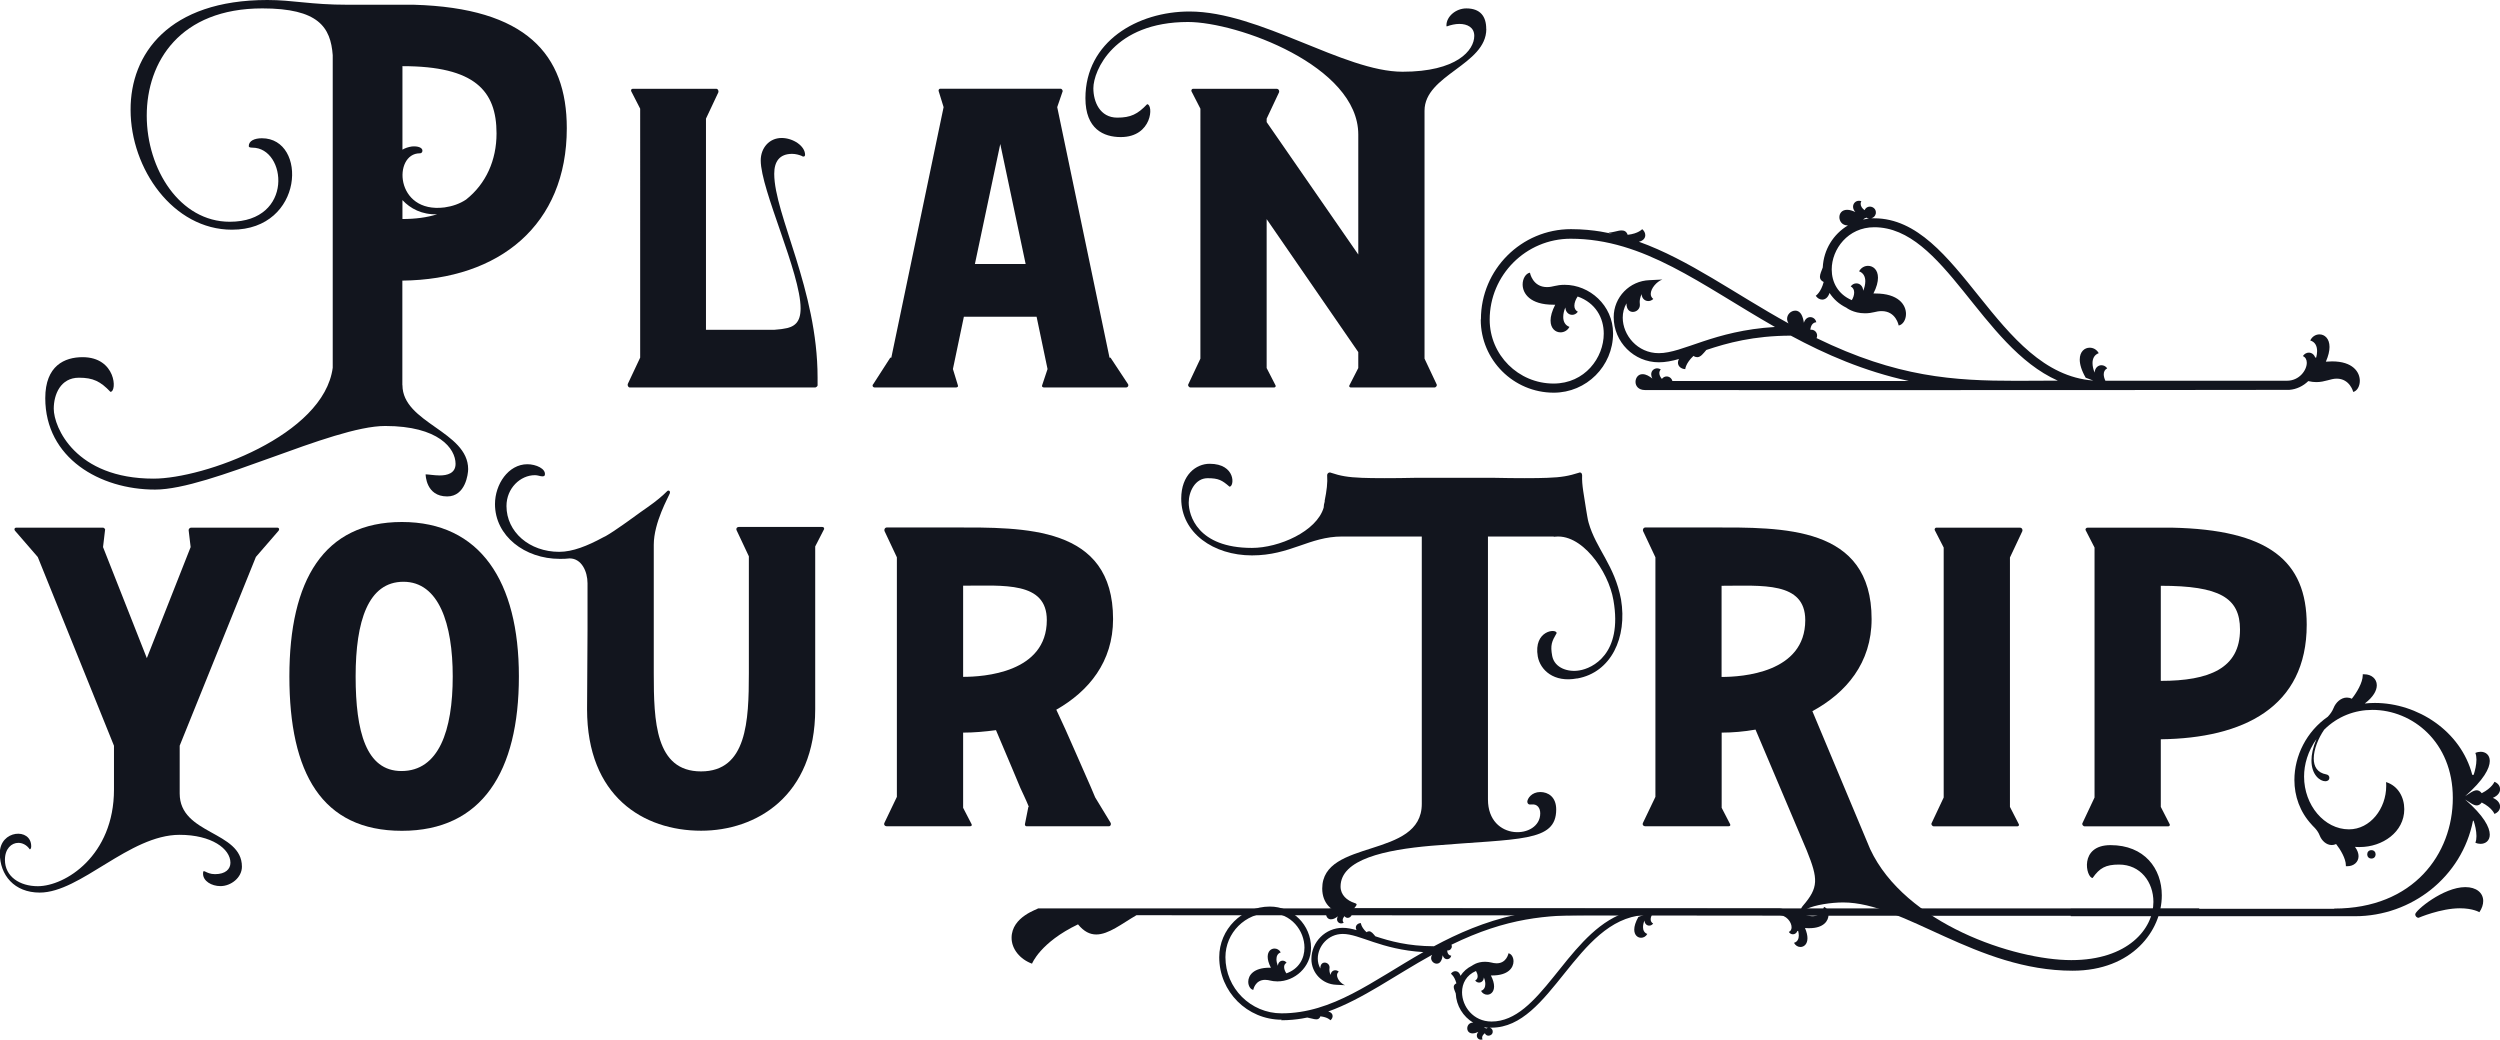
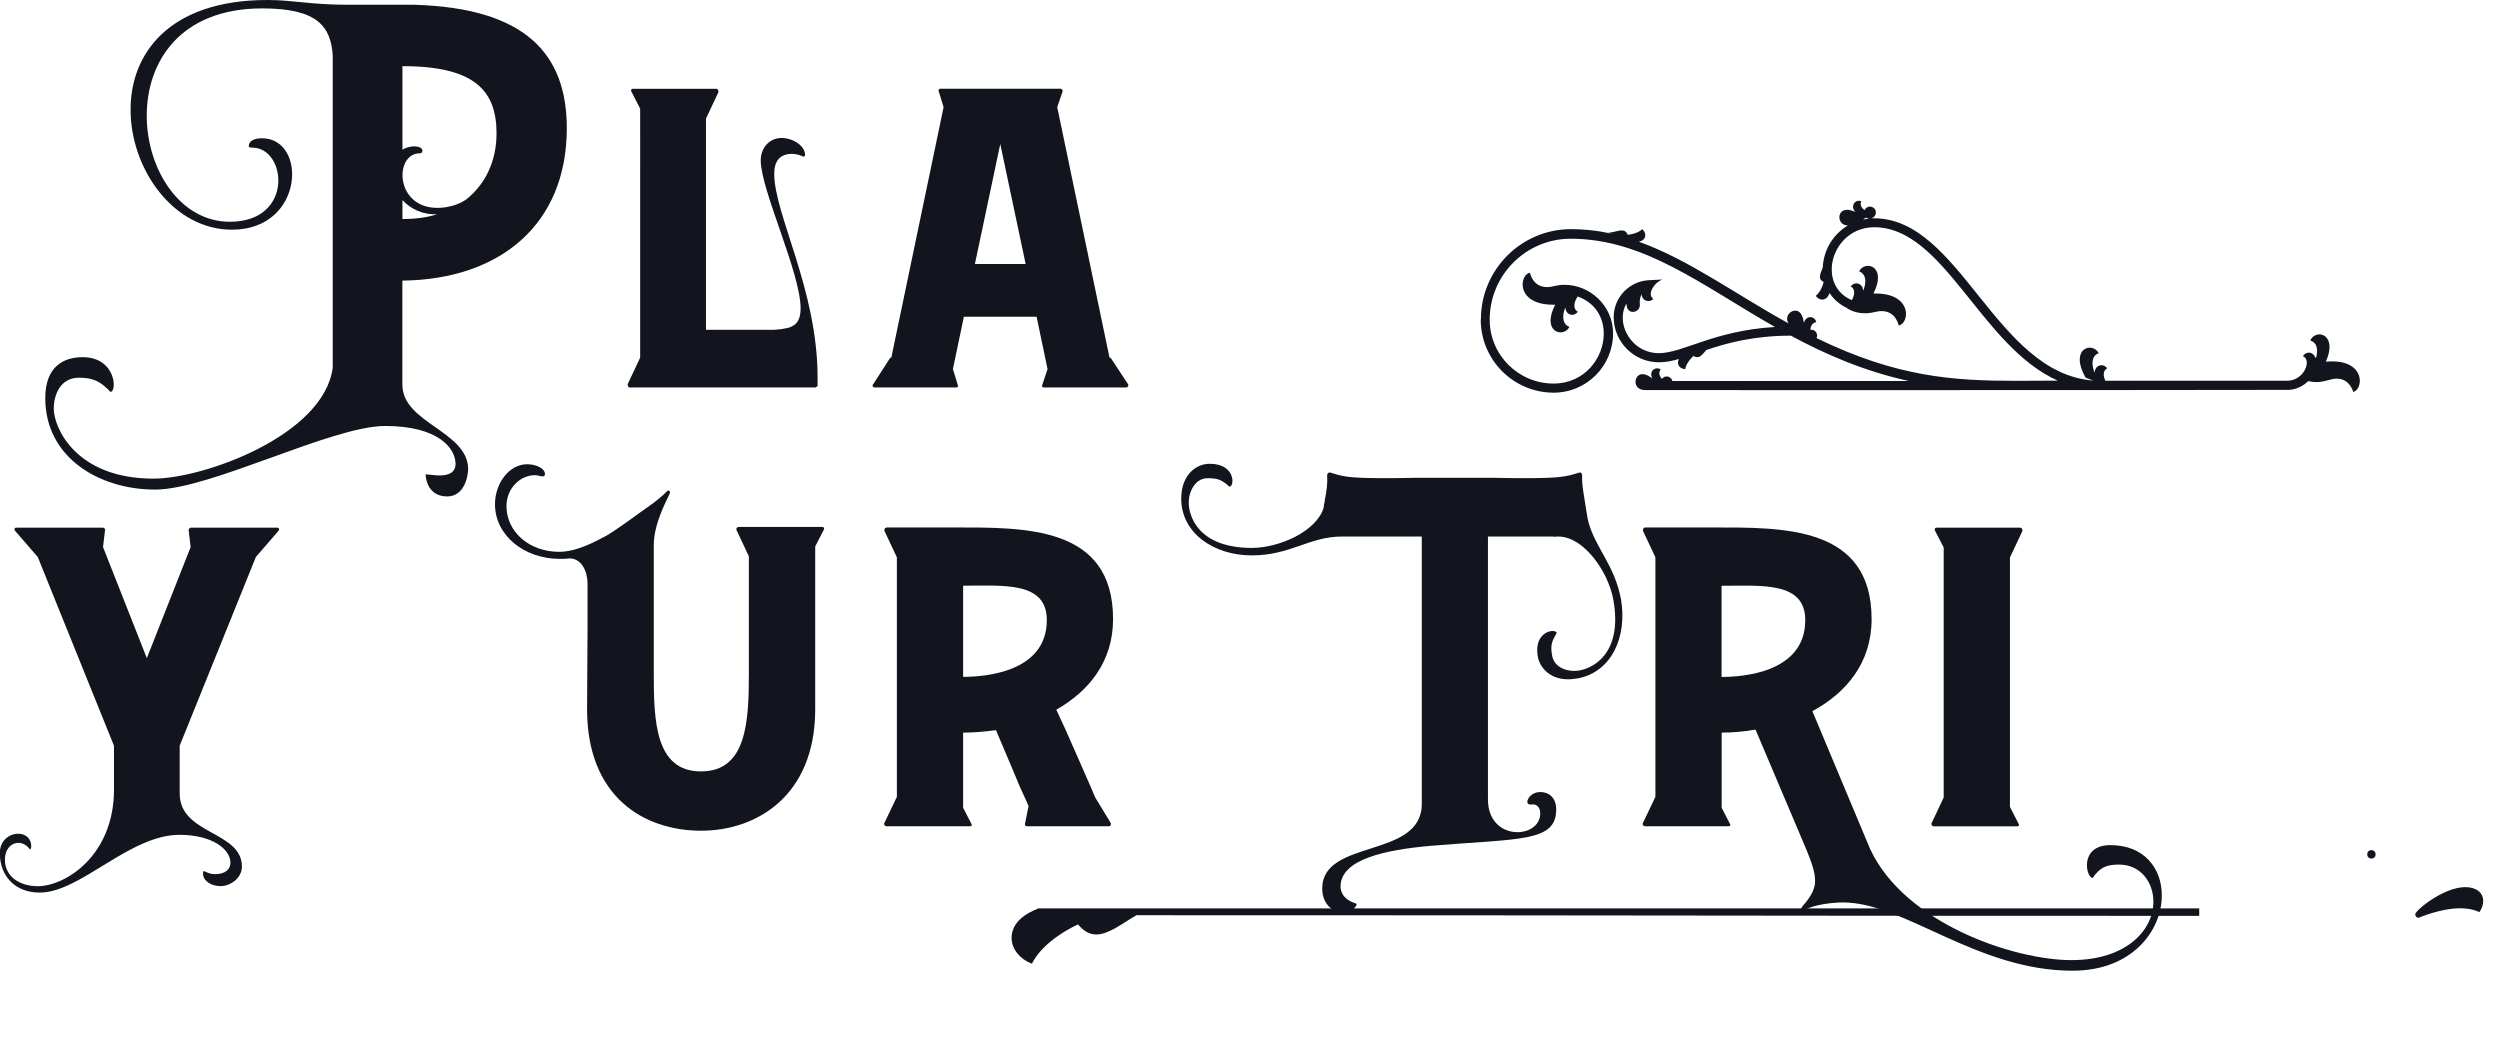
<svg xmlns="http://www.w3.org/2000/svg" id="Layer_1" viewBox="0 0 273.95 113.97">
  <defs>
    <style>.cls-1{fill:#12151e;stroke-width:0px;}</style>
  </defs>
-   <path class="cls-1" d="m140.4,111.8c1.79,0,3.1-.36,3.14-.36,0,0,0,0,0,0,0,0-.09.03-.3.1.02,0,.04,0,.05,0,.31,0,.67.16.95.16.2,0,.36-.08.45-.33.82.09,1.1.43,1.1.43.15-.12.24-.29.24-.46,0-.22-.15-.42-.48-.5,3.81-1.37,7.28-3.95,11.38-6.21-.08.12-.11.24-.11.35,0,.33.29.62.62.62.44,0,.59-.5.65-.92.09.3.29.43.48.43.21,0,.41-.14.46-.39-.29-.02-.43-.26-.45-.57.02,0,.05,0,.07,0,.25,0,.44-.21.44-.44,0-.06-.01-.13-.04-.19,6.11-2.98,10.44-3.25,15.2-3.25,1.02,0,2.06.01,3.14.01-5.86,2.6-8.64,11.66-13.95,11.66-2,0-3.23-1.66-3.23-3.21,0-.96.47-1.88,1.53-2.33.1.18.18.39.18.58s-.07.36-.27.46c.11.16.27.23.43.23.25,0,.5-.19.52-.56.1.23.16.49.16.72,0,.34-.13.63-.47.75.15.28.42.42.68.42.38,0,.75-.3.75-.91,0-.32-.1-.71-.35-1.2.05,0,.1,0,.15,0,1.75,0,2.33-.85,2.33-1.55,0-.44-.23-.82-.55-.88,0,0-.19,1.1-1.3,1.1-.45,0-.67-.17-1.27-.17-.89,0-1.41.42-1.41.42-.57.28-.97.65-1.28,1.12-.11-.36-.33-.51-.56-.51-.19,0-.38.11-.49.29,0,0,.39.24.6,1.04-.21.1-.29.24-.29.4,0,.2.12.44.22.71.06,1.36.81,2.54,1.91,3.2,0,0-.02,0-.03,0-.41,0-.62.32-.62.62,0,.29.19.56.59.56.22,0,.42-.08.63-.17-.12.14-.17.28-.17.41,0,.25.2.45.45.45.06,0,.12-.01.18-.03-.04-.07-.05-.14-.05-.2,0-.18.13-.35.3-.48.08.19.24.27.4.27.23,0,.46-.17.46-.43,0-.03,0-.07-.01-.11.01,0,.02,0,.04,0-.08-.03-.02-.02-.09-.14-.1-.17-.28-.2-.28-.2h0s.07,0,.22,0c6.54,0,9.23-11.79,16.66-12.34l-.58.21c-.32.57-.45,1.03-.45,1.38,0,.61.37.9.75.9.26,0,.53-.14.68-.42-.34-.12-.47-.42-.47-.75,0-.23.06-.49.16-.72.02.37.27.56.52.56.16,0,.32-.08.43-.23-.19-.1-.27-.27-.27-.46,0-.16.05-.33.13-.49h13.81c.94,0,1.5.8,1.5,1.36,0,.23-.09.42-.3.51.11.18.28.26.45.26.2,0,.4-.13.49-.37h.08c.04.16.07.33.07.49,0,.37-.14.71-.52.81.14.3.42.46.7.46.39,0,.77-.31.77-.96,0-.3-.08-.67-.27-1.12.17.02.33.02.48.02,1.57,0,2.1-.81,2.1-1.48,0-.41-.21-.77-.5-.85,0,0-.25,1.02-1.26,1.02-.46,0-.9-.26-1.54-.26-.19,0-.39.02-.62.08-.38-.38-.88-.62-1.44-.67,0,0-25.08-.02-36.94-.02-6.74,0-12.02,0-12.02,0,0,0-.01,0-.02,0-.51,0-.72.31-.72.62s.2.59.53.59c.3,0,.53-.16.76-.33-.06.12-.09.22-.09.32,0,.27.21.46.46.46.09,0,.19-.03.27-.08-.08-.09-.11-.18-.11-.28,0-.15.08-.3.19-.44.1.13.23.19.36.19.19,0,.38-.13.44-.34h17.98c-3.41.75-6.33,2.03-8.97,3.45-2.84-.01-4.82-.56-6.42-1.09-.23-.27-.43-.55-.69-.55-.09,0-.18.03-.28.1-.6-.56-.62-1-.62-1-.31.01-.55.22-.55.49,0,.09.02.18.08.28-.54-.15-1.03-.25-1.52-.25-1.89,0-3.43,1.54-3.43,3.43,0,1.52,1.21,2.76,2.72,2.81,0,0,0,0,0,0,0,0,0,0,0,0,0,0,.08,0,.97.05-.44-.16-.88-.68-.88-1.1,0-.15.06-.28.19-.38-.11-.11-.25-.16-.38-.16-.26,0-.49.19-.51.52-.12-.26-.14-.45-.14-.59,0-.11.02-.19.02-.24,0-.32-.27-.53-.53-.53-.25,0-.48.18-.48.63,0,0,0,.01,0,.02-.19-.34-.28-.71-.28-1.09,0-1.33,1.11-2.7,2.74-2.7,1.85,0,4.17,1.71,8.83,1.99-5.64,3.21-9.95,6.71-15.54,6.71-3.39,0-6.15-2.76-6.15-6.15,0-2.68,2.18-4.85,4.85-4.85,2.38,0,3.81,1.97,3.81,3.8,0,1.2-.61,2.33-1.98,2.82-.15-.21-.25-.47-.25-.7,0-.19.08-.36.27-.46-.11-.16-.27-.23-.43-.23-.25,0-.5.19-.52.56-.1-.23-.16-.49-.16-.72,0-.34.13-.63.47-.75-.15-.28-.42-.42-.68-.42-.38,0-.75.29-.75.9,0,.32.1.71.35,1.2-.05,0-.1,0-.15,0-1.75,0-2.33.84-2.33,1.54,0,.45.24.84.55.89,0,0,.19-1.1,1.3-1.1.46,0,.67.17,1.35.17,1.87,0,3.68-1.54,3.68-3.69,0-2.49-2.02-4.51-4.51-4.51-3.06,0-5.55,2.49-5.55,5.55,0,3.78,3.07,6.85,6.85,6.85Zm22.21.76c.34.07.46.07.46.07,0,0-.09,0-.19.07-.23-.09-.04.01-.27-.14Z" />
  <path class="cls-1" d="m162.26,35.03c0,4.41,3.59,8,8,8,3.58,0,6.5-2.91,6.5-6.5,0-3.09-2.6-5.32-5.3-5.32-.97,0-1.28.25-1.94.25-1.59,0-1.87-1.58-1.87-1.58-.45.08-.8.64-.8,1.29,0,1,.83,2.22,3.35,2.22.07,0,.15,0,.22,0-.36.7-.51,1.28-.51,1.73,0,.88.54,1.3,1.09,1.3.38,0,.77-.2.98-.6-.49-.18-.68-.6-.68-1.09,0-.34.09-.71.23-1.04.03.53.38.81.75.81.23,0,.46-.11.62-.34-.27-.14-.38-.38-.38-.66,0-.33.15-.71.36-1.01,1.97.7,2.86,2.34,2.86,4.07,0,2.64-2.07,5.47-5.5,5.47-3.86,0-7-3.14-7-7,0-4.89,3.98-8.87,8.87-8.87,8.05,0,14.27,5.04,22.39,9.67-6.73.4-10.07,2.87-12.73,2.87-2.34,0-3.95-1.98-3.95-3.89,0-.54.13-1.08.41-1.57,0,0,0,.02,0,.03,0,.65.34.91.7.91.38,0,.77-.3.77-.76,0-.07-.02-.18-.02-.34,0-.2.04-.47.21-.85.02.48.36.76.73.76.19,0,.38-.07.55-.23-.19-.14-.28-.34-.28-.55,0-.6.64-1.35,1.27-1.58-1.28.07-1.4.06-1.4.07,0,0,0,0,0,0,0,0,0,0,0,0-2.18.07-3.93,1.86-3.93,4.05,0,2.73,2.22,4.95,4.95,4.95.71,0,1.42-.14,2.2-.36-.08.14-.11.27-.11.4,0,.4.35.69.8.71,0,0,.04-.64.9-1.45.15.1.29.14.41.14.38,0,.66-.4,1-.79,2.3-.77,5.17-1.56,9.26-1.57,3.8,2.05,8.01,3.89,12.93,4.97h-25.91c-.08-.31-.35-.5-.63-.5-.18,0-.37.08-.52.27-.17-.2-.28-.42-.28-.64,0-.14.05-.28.16-.4-.13-.08-.26-.12-.39-.12-.35,0-.66.26-.66.66,0,.14.04.3.13.46-.34-.25-.67-.48-1.09-.48-.48,0-.76.42-.76.85s.31.89,1.04.89c0,0,.02,0,.03,0,0,0,7.61.01,17.32.01,17.1,0,53.25-.01,53.25-.03.8-.06,1.53-.42,2.08-.96.33.08.62.11.89.11.93,0,1.56-.38,2.22-.38,1.46,0,1.82,1.46,1.82,1.46.42-.11.72-.62.72-1.22,0-.96-.77-2.13-3.03-2.13-.22,0-.45.01-.69.03.28-.64.4-1.18.4-1.61,0-.94-.55-1.38-1.1-1.38-.4,0-.81.23-1.01.67.55.16.75.63.75,1.17,0,.23-.04.47-.1.7h-.11c-.12-.36-.41-.54-.7-.54-.24,0-.49.13-.65.38.29.12.43.4.43.73,0,.82-.82,1.97-2.17,1.97h-19.9c-.11-.23-.18-.48-.18-.7,0-.28.11-.52.38-.66-.16-.23-.4-.34-.63-.34-.36,0-.72.28-.75.81-.14-.34-.23-.7-.23-1.04,0-.49.19-.91.68-1.09-.22-.4-.6-.6-.99-.6-.55,0-1.09.42-1.09,1.3,0,.51.18,1.17.65,1.99l.83.31c-10.7-.79-14.58-17.78-24.01-17.78-.21,0-.3,0-.32,0h0s.26-.05.41-.29c.11-.18.02-.16.13-.2-.02,0-.04,0-.05,0,.01-.05.02-.11.02-.16,0-.38-.33-.63-.66-.63-.23,0-.46.12-.58.39-.25-.18-.43-.43-.43-.69,0-.1.02-.19.08-.29-.09-.03-.18-.05-.26-.05-.37,0-.65.29-.65.65,0,.19.07.39.25.58-.3-.13-.59-.24-.9-.24-.58,0-.85.4-.85.81,0,.44.31.9.9.9.01,0,.03,0,.04,0-1.59.95-2.67,2.65-2.76,4.61-.14.38-.31.73-.31,1.02,0,.23.11.43.41.57-.3,1.15-.87,1.51-.87,1.51.17.26.44.42.71.42.32,0,.64-.22.8-.73.45.68,1.03,1.22,1.85,1.62,0,0,.75.61,2.03.61.87,0,1.18-.24,1.83-.24,1.59,0,1.87,1.58,1.87,1.58.46-.09.8-.63.8-1.27,0-1.01-.84-2.24-3.35-2.24-.07,0-.15,0-.22,0,.36-.7.5-1.27.5-1.73,0-.88-.54-1.3-1.09-1.3-.38,0-.76.2-.98.6.49.18.68.6.68,1.09,0,.34-.09.71-.23,1.04-.03-.53-.38-.81-.75-.81-.23,0-.46.11-.62.34.28.14.38.38.38.66s-.1.58-.26.84c-1.52-.65-2.2-1.97-2.2-3.36,0-2.23,1.78-4.63,4.66-4.63,7.66,0,11.67,13.06,20.11,16.81-1.56,0-3.05.02-4.52.02-6.86,0-13.09-.38-21.91-4.68.04-.09.06-.19.06-.28,0-.34-.27-.64-.64-.64-.03,0-.07,0-.1,0,.04-.43.24-.79.65-.82-.07-.35-.36-.56-.66-.56-.28,0-.57.19-.7.62-.09-.61-.31-1.33-.94-1.33-.48,0-.9.41-.9.89,0,.17.05.34.16.51-5.91-3.26-10.91-6.98-16.4-8.95.49-.11.7-.41.7-.72,0-.24-.12-.48-.34-.66,0,0-.41.49-1.59.62-.13-.37-.37-.48-.66-.48-.41,0-.93.23-1.38.23-.03,0-.05,0-.08,0,.29.1.43.14.43.15h0s-1.94-.52-4.52-.52c-5.44,0-9.87,4.43-9.87,9.87Zm42.27-11.18c.14.09.28.1.28.1,0,0-.16,0-.66.11.32-.22.05-.07.38-.21Z" />
  <path class="cls-1" d="m30.5,58.19l-2.46,2.84-8.35,20.68v5.24c0,4.53,6.82,4.09,6.82,8.02,0,1.2-1.2,2.13-2.35,2.13-.98,0-1.91-.55-1.91-1.36,0-.65.27.05,1.31.05,1.15,0,1.69-.55,1.69-1.25,0-1.53-2.07-3.06-5.57-3.06-5.51,0-10.86,6.33-15.33,6.33-2.78,0-4.37-1.91-4.37-4.31,0-2.56,3.44-2.84,3.44-.76,0,.16-.05.33-.16.33-.33-.49-.82-.71-1.25-.71-.76,0-1.47.65-1.47,1.86,0,1.85,1.64,2.89,3.6,2.89,3,0,8.35-3.33,8.35-10.59v-4.8l-8.35-20.68-2.46-2.84c-.16-.16-.11-.38.11-.38h9.5c.11,0,.27.16.22.27l-.22,1.86,4.8,12.17,4.8-12.17-.22-1.86c0-.11.11-.27.27-.27h9.44c.22,0,.27.22.11.38Z" />
-   <path class="cls-1" d="m31.71,74.12c0-10.53,3.76-16.92,12.33-16.92s12.82,6.49,12.82,16.92-4.04,16.92-12.82,16.92-12.33-6.33-12.33-16.92Zm17.9,0c0-5.78-1.53-10.37-5.4-10.37s-5.24,4.31-5.24,10.37,1.15,10.37,5.02,10.37c4.09,0,5.62-4.42,5.62-10.37Z" />
  <path class="cls-1" d="m90.31,57.97l-.98,1.91v17.84c0,9.55-6.49,13.31-12.5,13.31-6.33,0-12.5-3.76-12.5-13.31l.05-8.73v-5.07c0-1.31-.66-2.73-1.96-2.73-.38.05-.71.05-1.09.05-3.82,0-7.09-2.51-7.09-6,0-2.18,1.47-4.37,3.55-4.37.93,0,2.07.49,1.91,1.2-.05.11-.16.16-.44.11-.22-.05-.44-.11-.65-.11-1.58,0-3.11,1.42-3.11,3.38,0,2.84,2.51,5.02,5.78,5.02,1.47,0,3.11-.66,4.8-1.58.38-.16.76-.44,1.2-.71,1.47-.98,2.67-1.91,3.71-2.62.93-.65,1.64-1.25,2.13-1.75.11-.11.38-.05.27.27-.11.33-1.75,3.16-1.75,5.62v14.08c0,5.24.16,10.75,5.18,10.75s5.24-5.51,5.24-10.75v-12.82l-1.36-2.89c-.05-.16.05-.33.27-.33h9.11c.16,0,.27.11.22.22Z" />
  <path class="cls-1" d="m121.69,90.16c.11.16,0,.38-.16.38h-9.06c-.11,0-.16-.11-.16-.22l.38-1.91h.05c-.33-.82-.71-1.58-.93-2.07,0,0-1.36-3.27-2.67-6.33-1.2.16-2.4.27-3.6.27v8.24l.93,1.8c.05.11,0,.22-.16.22h-9.17c-.16,0-.33-.16-.22-.38l1.36-2.84v-26.25l-1.36-2.89c-.05-.16.05-.38.27-.38h7.26c7.8,0,17.52-.22,17.52,10.04,0,4.69-2.67,7.91-6.22,9.93.6,1.25,1.31,2.84,2.24,4.97.65,1.53,1.42,3.17,2.02,4.64l1.69,2.78Zm-16.15-15.99c2.24,0,9.17-.44,9.17-6.22,0-4.26-4.75-3.77-9.17-3.77v9.99Z" />
  <path class="cls-1" d="m172.82,74.34c-2.56.49-4.04-.93-4.31-2.4-.49-2.84,2.02-3.11,2.07-2.57-.54.93-.71,1.31-.49,2.51.27,1.36,1.8,1.8,3,1.58,1.36-.22,4.75-1.75,3.71-7.69-.55-3.22-3.55-7.48-6.6-6.93.05,0,.11-.05.16-.05h-7.31v28.81c0,4.64,5.73,4.37,5.73,1.53,0-.6-.33-1.04-.93-.98-.33.05-.44-.05-.49-.27,0-.38.49-1.09,1.42-1.09.87,0,1.75.54,1.75,1.91,0,3.6-3.98,3.17-13.7,3.98-5.02.44-9.93,1.47-9.93,4.47,0,.93.71,1.53,1.53,1.8.16.05.27.11.22.22-.27.49-.71.82-1.47.82-1.25,0-2.29-1.04-2.29-2.62,0-5.51,10.91-3.22,10.91-9.28v-29.3h-8.73c-3.6,0-5.67,2.07-9.88,2.07s-7.75-2.46-7.75-6.22c0-2.62,1.64-3.82,3.11-3.82,2.89,0,2.73,2.51,2.18,2.51-.82-.71-1.2-.93-2.4-.93-1.36,0-2.07,1.47-2.07,2.67,0,1.36.93,4.97,6.93,4.97,2.95,0,7.09-1.8,7.86-4.42,0-.22.05-.44.11-.65v-.22.11c.22-1.09.33-1.96.27-2.78,0-.22.22-.38.44-.27.98.33,1.8.49,3.38.55,1.09.05,3.66.05,5.73,0h8.84c2.13.05,4.64.05,5.73,0,1.58-.05,2.4-.22,3.44-.55.22-.11.38.05.38.27-.05,1.09.22,2.24.44,3.77.11.6.16,1.04.27,1.42.82,2.89,2.84,4.64,3.55,8.4.71,4.2-1.09,8.02-4.8,8.68Z" />
  <path class="cls-1" d="m236.89,98.13c0,3.82-3.22,8.24-9.77,8.24-10.53,0-18.44-7.48-25.15-7.48-1.31,0-3.11.27-3.98.71-.55.27-.82.11-.44-.33,1.75-2.02,1.69-2.95.44-6.06l-5.62-13.26c-1.25.22-2.51.33-3.71.33v8.24l.93,1.8c.05.11,0,.22-.16.22h-9.17c-.16,0-.33-.16-.22-.38l1.36-2.84v-26.25l-1.36-2.89c-.05-.16.05-.38.27-.38h7.26c7.8,0,17.52-.22,17.52,10.04,0,4.8-2.78,8.08-6.49,10.09l6.33,15.11c3.82,8.19,15.82,12.17,22.04,12.17s9-3.44,9-6.38c0-2.18-1.42-4.09-3.77-4.09-1.47,0-2.13.38-2.89,1.47-.71,0-1.53-3.6,1.96-3.6,3.71,0,5.62,2.56,5.62,5.51Zm-48.24-23.95c2.24,0,9.17-.44,9.17-6.22,0-4.26-4.75-3.77-9.17-3.77v9.99Z" />
  <path class="cls-1" d="m220.25,61.08v27.34l.98,1.91c.05.11-.05.22-.16.22h-9.17c-.16,0-.33-.22-.22-.38l1.31-2.78v-27.39l-.98-1.91c-.05-.11.05-.27.16-.27h9.17c.22,0,.33.22.27.38l-1.36,2.89Z" />
-   <path class="cls-1" d="m236.78,81v7.42l.98,1.91c.05.11-.05.22-.16.22h-9.17c-.16,0-.33-.22-.22-.38l1.31-2.78v-27.39l-.98-1.91c-.05-.11.05-.27.22-.27h9.22c10.58.22,14.79,3.6,14.79,10.64,0,9.06-6.98,12.44-15.99,12.55Zm0-16.81v10.42c5.29,0,8.68-1.36,8.68-5.62,0-3.49-2.24-4.8-8.68-4.8Z" />
  <path class="cls-1" d="m44.1,42.2c0,4.15,7.2,5.07,7.2,9.21,0,.52-.29,2.99-2.3,2.99-2.36,0-2.36-2.42-2.36-2.42.29,0,.98.12,1.55.12.81,0,1.73-.23,1.73-1.27,0-1.67-1.84-4.15-7.71-4.15s-19.17,6.97-25.22,6.97-12.03-3.46-12.03-10.02c0-3.57,2.13-4.49,4.09-4.49,3.68,0,3.8,3.8,3.05,3.8-1.09-1.15-1.9-1.55-3.45-1.55-2.02,0-2.76,1.84-2.76,3.4,0,2.01,2.36,7.66,10.94,7.66,5.47,0,18.65-4.72,19.63-12.15V6.04c-.23-3.05-1.55-5.12-7.71-5.12-9.04,0-12.67,5.87-12.67,11.75s3.63,11.63,9.1,11.63c7.08,0,6.22-8.12,2.48-8.12-.29,0-.4-.06-.4-.17,0-.58.63-.86,1.44-.86,5.01,0,4.66,10.02-3.28,10.02-6.45,0-11.11-6.68-11.11-13.13C14.28,5.93,18.48,0,29.3,0c2.82,0,4.72.52,8.81.52h7.25c12.26.35,16.75,5.41,16.75,13.53,0,10.59-7.37,16.58-18.02,16.7v11.46Zm0-34.95v9.15c.29-.17.63-.29,1.04-.35.63-.06,1.15.12,1.15.46,0,.12-.06.29-.29.29-2.94,0-2.76,6.62,2.71,5.93.86-.12,1.67-.4,2.36-.86,2.19-1.73,3.34-4.32,3.34-7.25,0-4.66-2.36-7.37-10.3-7.37Zm0,16.75c1.44,0,2.71-.17,3.8-.52-1.67.06-2.94-.63-3.8-1.55v2.07Z" />
  <path class="cls-1" d="m89.36,42.46h-20.35c-.16,0-.27-.22-.22-.38l1.36-2.89V11.91l-.98-1.91c-.05-.11,0-.27.16-.27h9.17c.16,0,.27.22.22.38l-1.36,2.89v23.14h7.48c.38-.05.71-.05.98-.11,1.25-.16,1.91-.71,1.91-2.24,0-3.87-4.37-12.99-4.37-16.21,0-1.36.93-2.46,2.29-2.46,1.25,0,2.57.87,2.57,1.85,0,.16-.16.27-.38.11-.27-.11-.65-.22-1.04-.22-1.36,0-1.96.82-1.96,2.18,0,4.47,4.75,12.71,4.75,22.32v.76q.05.22-.22.33Z" />
  <path class="cls-1" d="m123.36,42.46h-8.95c-.16,0-.27-.11-.22-.22l.6-1.8-1.2-5.73h-7.97l-1.2,5.73.55,1.8c.05.11-.05.22-.22.22h-8.89c-.22,0-.33-.22-.16-.38l1.86-2.89h.11l5.73-27.45-.54-1.75c-.05-.11.05-.27.16-.27h13.21c.11,0,.22.16.22.27l-.6,1.75,5.73,27.45h.11l1.91,2.89c.11.16,0,.38-.22.38Zm-10.97-13.53l-2.78-13.15-2.78,13.15h5.57Z" />
-   <path class="cls-1" d="m162.87,3.18c0,3.93-6.77,5.02-6.77,8.95v27.17l1.31,2.78c.11.16-.05.38-.22.38h-9.17c-.11,0-.22-.11-.16-.22l.98-1.91v-1.75l-10.04-14.57v16.32l.98,1.91c.05.11-.05.22-.16.22h-9.17c-.16,0-.33-.22-.22-.38l1.31-2.78V11.91l-.98-1.91c-.05-.11.05-.27.16-.27h9.17c.22,0,.33.22.27.38l-1.36,2.89v.38l10.04,14.51v-13.15c0-7.53-13.26-12.33-18.66-12.33-8.13,0-10.37,5.35-10.37,7.26,0,1.47.71,3.22,2.62,3.22,1.47,0,2.24-.38,3.27-1.47.71,0,.6,3.6-2.89,3.6-1.86,0-3.87-.87-3.87-4.26,0-6.22,5.73-9.5,11.4-9.5,7.69,0,16.92,6.6,23.35,6.6,5.95,0,7.86-2.35,7.86-3.93,0-.93-.76-1.31-1.64-1.31-.44,0-.93.11-1.36.27-.05,0-.05-.05-.05-.11,0-.98,1.04-1.86,2.18-1.86,1.53,0,2.18.87,2.18,2.24Z" />
  <path class="cls-1" d="m116.66,99.54h.04s-.34,0-2.98,0c.03,0,.04,0,.04,0,0,.09-2.91.89-2.91,3.23,0,1.23.93,2.35,2.24,2.83,0,0,.89-2.32,5.04-4.31.65.8,1.31,1.11,2,1.11,1.35,0,2.8-1.18,4.4-2.11,60.25,0,57.85.07,116.46.07v-.82c-119.36,0-124.33,0-124.33,0Z" />
  <path class="cls-1" d="m269.56,99.53c-2.11,0-4.53,1.04-4.53,1.04-.21,0-.37-.18-.37-.38,0-.41,3.08-2.98,5.49-2.98,1.22,0,1.96.63,1.96,1.52,0,.38-.13.8-.42,1.23,0,0-.69-.43-2.14-.43Z" />
  <path class="cls-1" d="m259.4,93.62c0-.23.15-.46.46-.46s.46.23.46.46-.15.46-.46.46-.46-.23-.46-.46Z" />
-   <path class="cls-1" d="m255.79,99.56c8.65,0,12.99-5.97,12.99-12.12s-4.45-9.65-8.81-9.65c-1.91,0-3.8.69-5.29,2.17-.65.95-1.14,2.17-1.14,3.16,0,.87.38,1.56,1.38,1.74.23.04.33.2.33.36,0,.25-.18.39-.44.39-.58,0-1.52-.69-1.52-2.27,0-.64.15-1.42.55-2.36-.95,1.35-1.36,2.78-1.36,4.12,0,3.13,2.22,5.78,4.92,5.78,2.34,0,4.08-2.28,4.08-4.75,0-.14,0-.29-.02-.43,1.33.41,2,1.67,2,2.97,0,2.51-2.39,4.15-4.88,4.15-.17,0-.35,0-.52-.02.27.37.39.72.39,1.02,0,.65-.53,1.1-1.22,1.1-.06,0-.11,0-.17,0,0-.03,0-.07,0-.1,0-.73-.6-1.74-1.07-2.33-.16.08-.32.11-.48.11-.59,0-1.1-.48-1.32-1.05-.26-.68-.85-1.1-.88-1.19-1.29-1.39-1.89-3.13-1.89-4.89,0-2.64,1.33-5.32,3.66-6.93.27-.29.5-.61.63-.95.24-.61.81-1.15,1.46-1.15.18,0,.36.04.54.13.52-.64,1.2-1.77,1.2-2.58,0-.04,0-.07,0-.1.06,0,.12,0,.18,0,.76,0,1.36.49,1.36,1.2,0,.57-.37,1.28-1.32,2,.37-.04.74-.06,1.11-.06,4.64,0,9.42,3.06,10.67,7.88.02,0,.04,0,.06,0,.03,0,.06,0,.09,0,.15-.43.31-1.1.31-1.68,0-.27-.04-.52-.12-.72.19-.09.39-.13.58-.13.53,0,1,.33,1,1.01,0,.8-.67,2.08-2.7,3.86.45-.27.87-.65,1.27-.65.19,0,.37.09.55.32,1.14-.58,1.39-1.25,1.39-1.25.38.14.62.46.62.81s-.23.71-.79.95c.55.24.79.61.79.96s-.23.65-.62.8c0,0-.24-.67-1.39-1.25-.18.23-.36.32-.55.32-.39,0-.81-.38-1.27-.65,2.04,1.77,2.7,3.05,2.7,3.85,0,.68-.48,1.01-1.01,1.01-.19,0-.39-.04-.57-.13.09-.2.12-.45.12-.72,0-.58-.16-1.24-.31-1.68-.01,0-.02,0-.03,0,0,0-.01,0-.02,0,0,0-.01,0-.02,0-1.2,6.12-6.7,10.46-12.93,10.46-9.03,0-25.21,0-31.15,0v-.81c9.28,0,26.89,0,28.88,0Z" />
</svg>